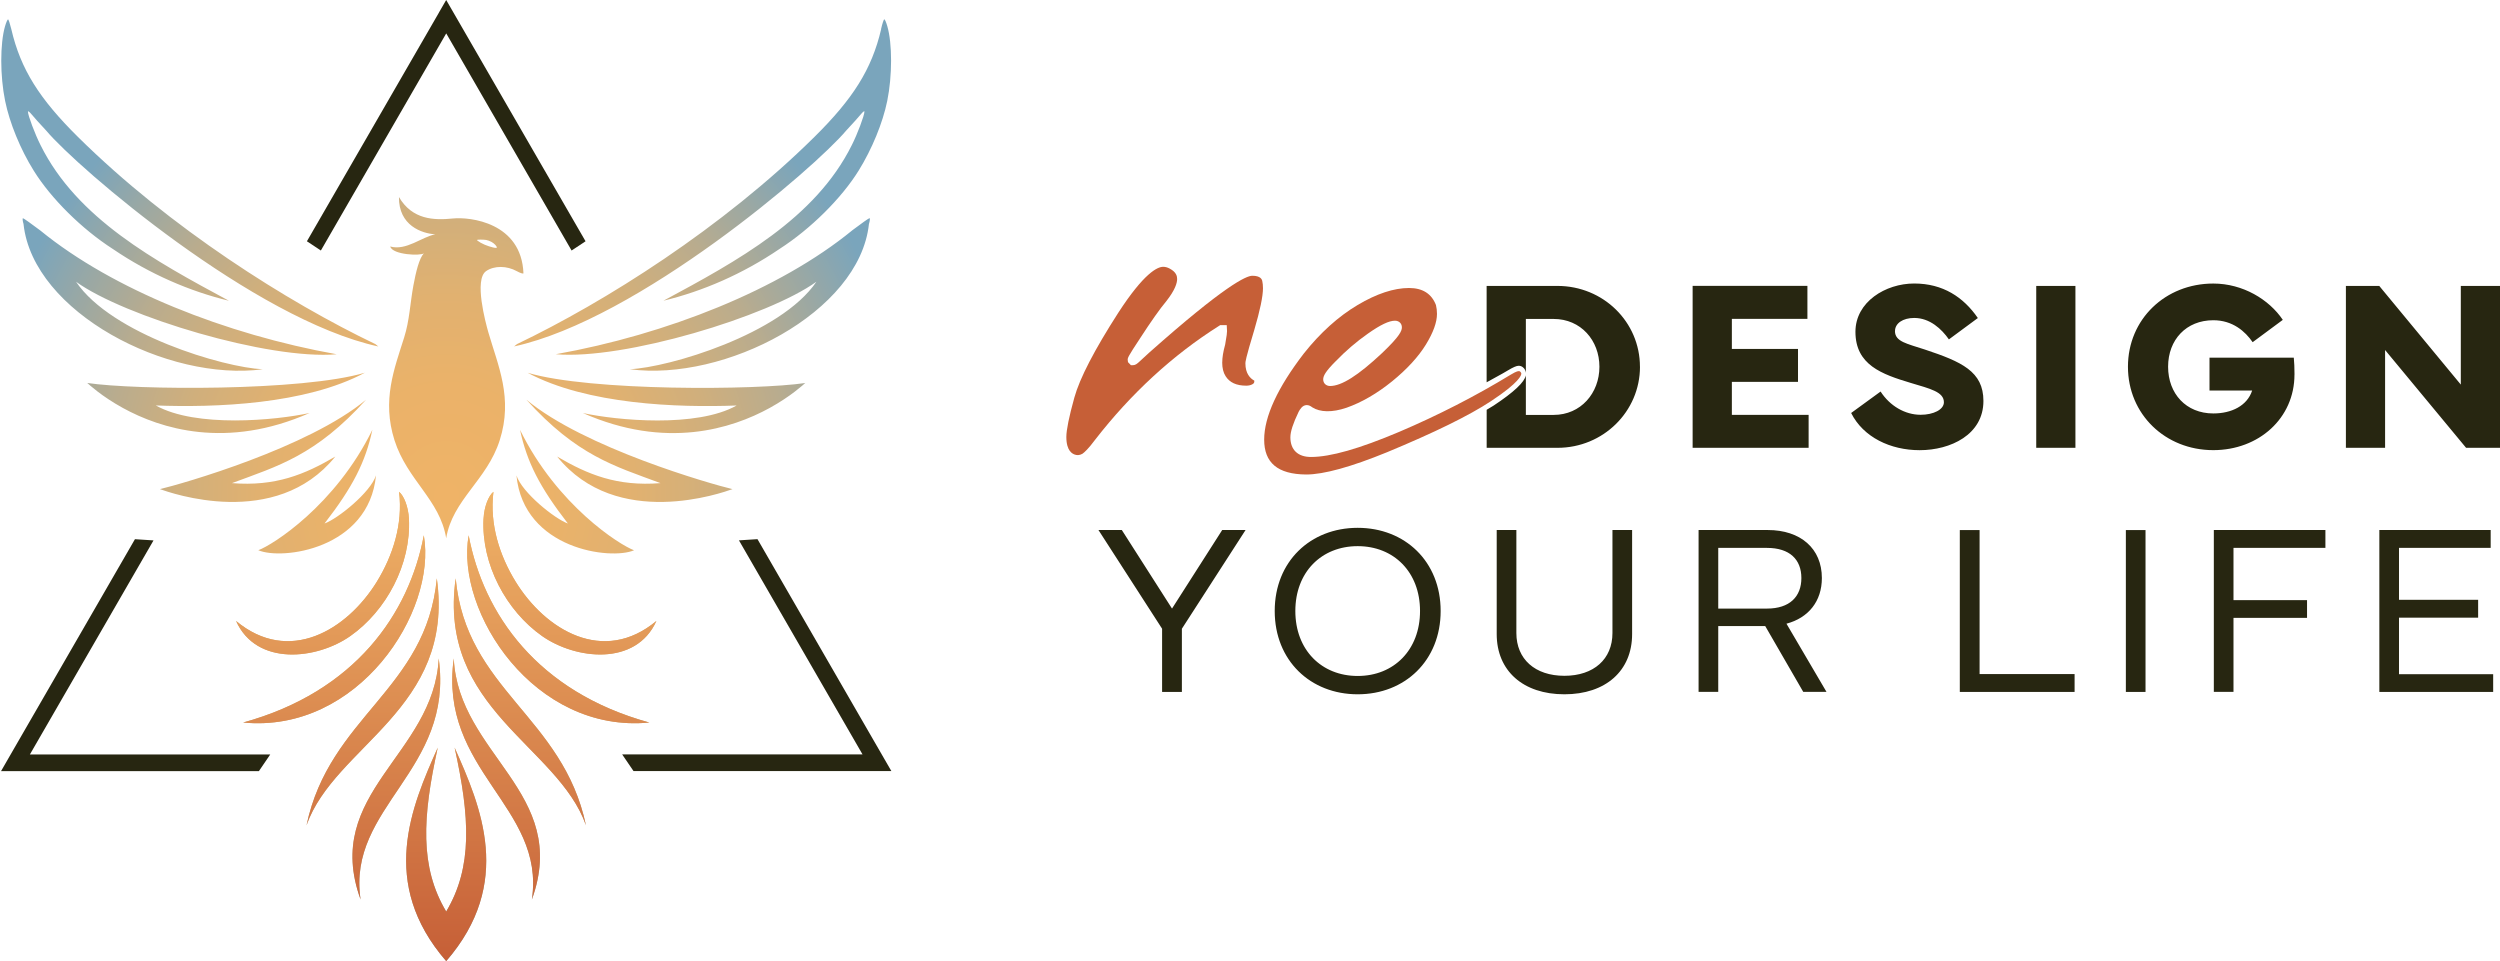
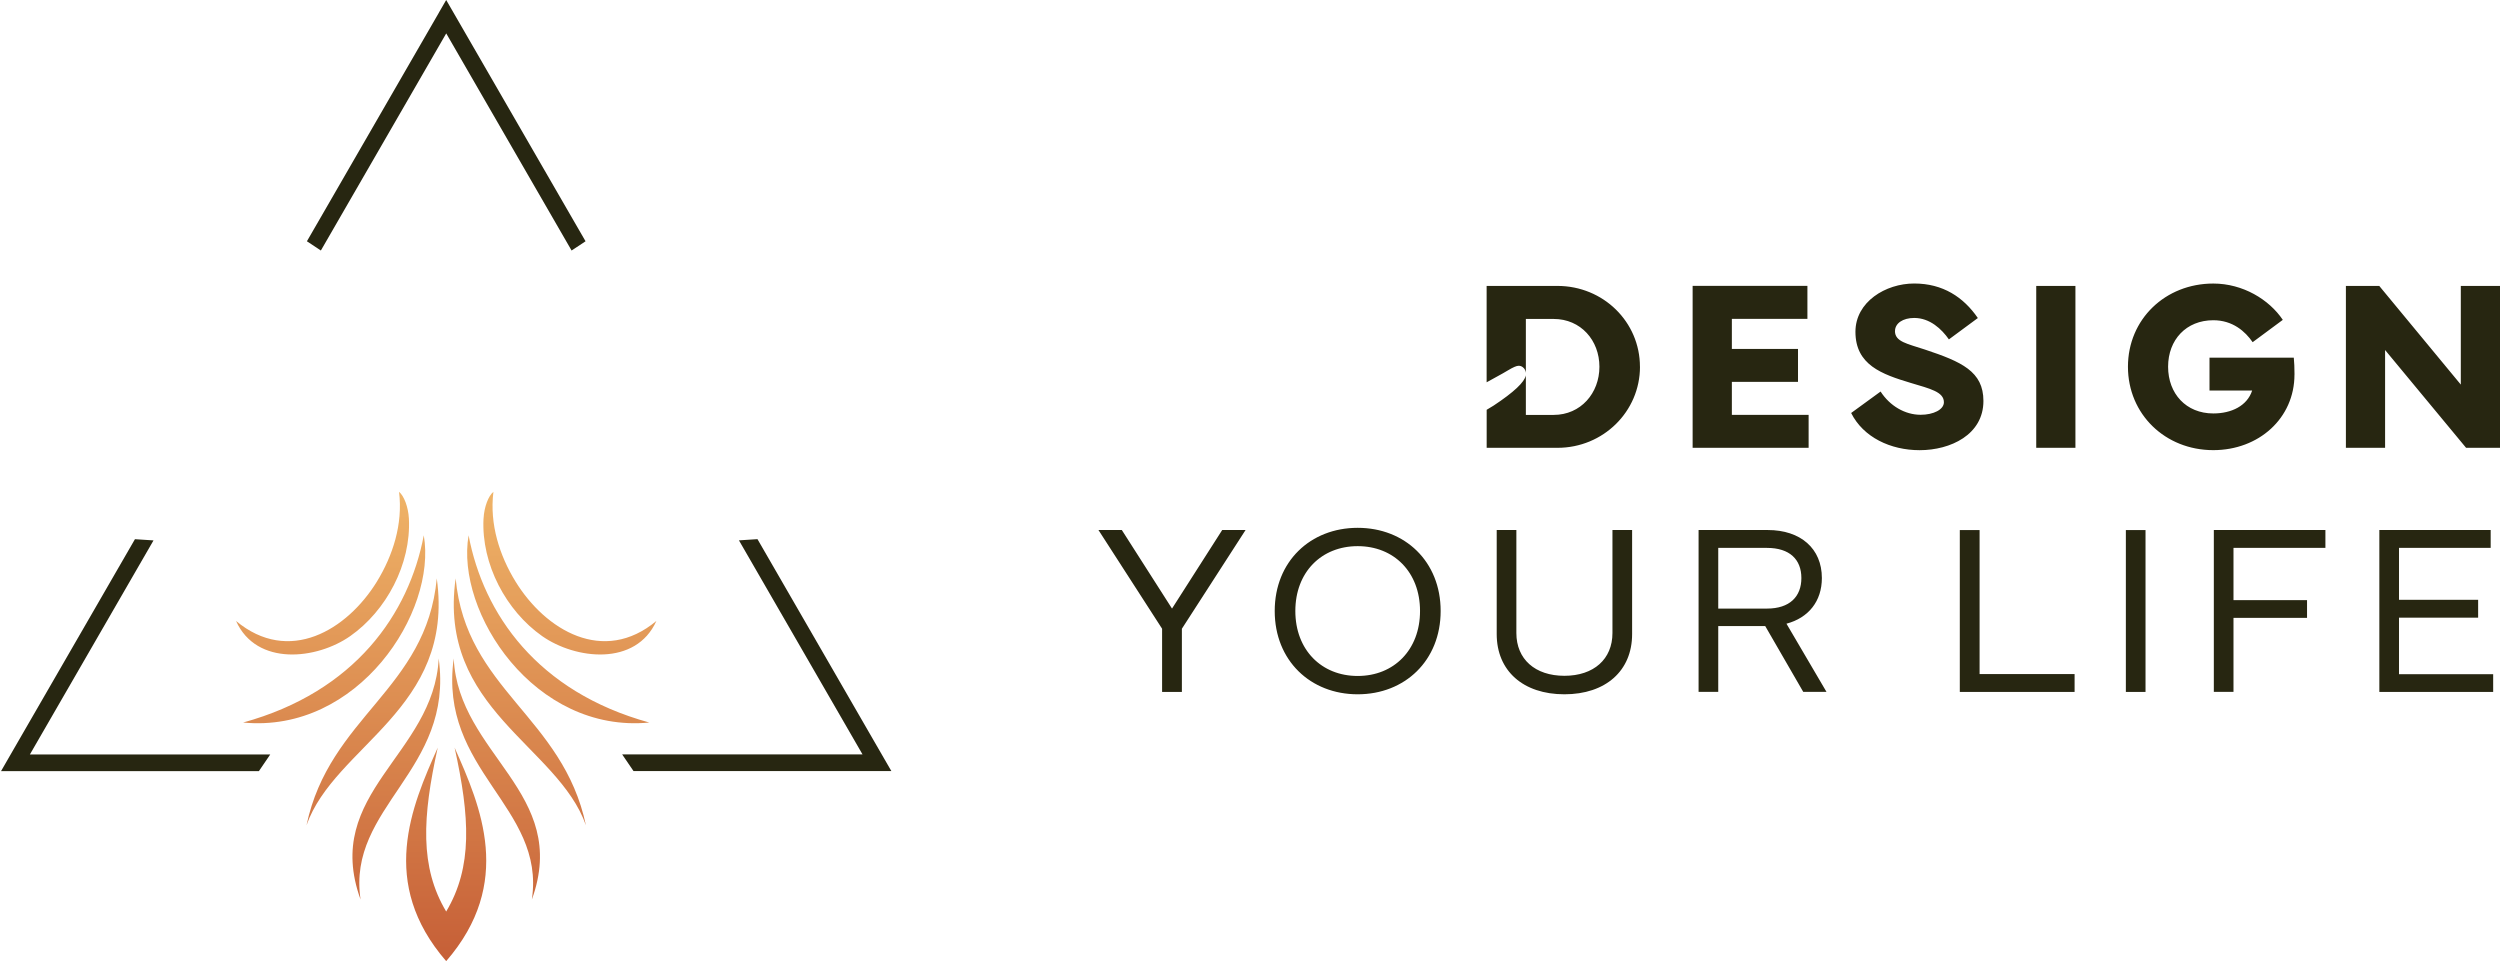
<svg xmlns="http://www.w3.org/2000/svg" id="a" viewBox="0 0 600.25 230.77">
  <defs>
    <clipPath id="b">
      <path d="M107.14,218.86c-6.37-10.69-5.72-22.62-2.03-39.35-6.32,14.18-14.23,32.5,2.03,51.26,16.25-18.76,8.34-37.07,2.02-51.26,3.68,16.73,4.34,28.66-2.02,39.35M86.58,215.97c-3.34-22.33,22.48-30.89,18.76-57.87-1.14,23.15-28.04,32.23-18.76,57.87M127.71,215.97c9.29-25.64-17.61-34.72-18.75-57.87-3.72,26.98,22.09,35.54,18.75,57.87M73.6,198.15c6.73-19.13,35.67-27.87,31.29-59.28-2.49,26.73-25.75,33.1-31.29,59.28M140.7,198.15c-5.54-26.18-28.8-32.55-31.28-59.28-4.39,31.41,24.55,40.15,31.28,59.28M58.38,173.48c27.6,2.67,46.58-26.51,43.39-44.95-3.56,18.86-16.5,37.55-43.39,44.95M155.92,173.48c-26.89-7.4-39.83-26.09-43.39-44.95-3.2,18.44,15.78,47.62,43.39,44.95M90.53,139.6c-7.21,11.72-21.15,20.08-33.85,9.49,4.93,10.96,19.44,9.25,27.43,3.63,8.64-6.06,14.63-17.24,14.08-28.19-.15-2.84-1.19-5.48-2.37-6.45.98,7.87-1.56,15.42-5.29,21.52M116.1,124.53c-.55,10.96,5.45,22.13,14.08,28.19,8,5.62,22.5,7.33,27.43-3.63-12.7,10.59-26.64,2.23-33.84-9.49-3.74-6.1-6.27-13.64-5.29-21.52-1.19.97-2.23,3.61-2.37,6.45M62.03,132.11c5.59,2.43,26.52-.21,28.25-17.97-1.31,4.09-9.21,10.44-12.36,11.55,6.81-8.8,9.83-14.75,11.49-22.5-8.88,18.15-24,27.69-27.38,28.91M136.36,125.7c-3.15-1.11-11.05-7.46-12.36-11.55,1.72,17.76,22.65,20.39,28.24,17.97-3.38-1.22-18.49-10.76-27.38-28.91,1.66,7.74,4.69,13.7,11.5,22.5M38.4,117.44c2.42.86,27.77,9.94,42.11-7.82-7.39,4.33-14.39,7.21-24.82,6.38,11.1-4.12,20.08-6.63,32.21-20.04-13.91,11.59-44.25,20.23-49.5,21.48M158.58,116c-10.43.83-17.43-2.05-24.81-6.38,14.32,17.76,39.68,8.68,42.1,7.82-5.25-1.25-35.58-9.9-49.49-21.48,12.13,13.42,21.11,15.92,32.21,20.04M20.93,91.95s.02,0,.03,0c-.04-.03-.06-.05-.06-.05s0,.02.03.04M193.33,91.96s.02,0,.03,0c.02-.03.03-.04.03-.04s-.02.02-.06.05M20.95,91.95c.44.39,3.44,3.19,8.53,5.99,9.1,5.01,24.91,10.02,44.85,1.22-8.1,1.77-27.31,3.6-36.92-1.81,14.12.54,35.95-.22,50.19-7.86-14.96,4.47-55.07,4.2-66.65,2.46M176.87,97.36c-9.61,5.41-28.82,3.58-36.92,1.81,19.93,8.8,35.74,3.79,44.85-1.22,5.09-2.8,8.09-5.6,8.54-5.99-11.6,1.74-51.69,2.01-66.66-2.46,14.25,7.64,36.08,8.4,50.2,7.86M5.65,53.81c2.3,21.26,34.71,37.89,57.44,34.85-9.38-.41-36.33-8.41-44.83-21.01,11.53,8.34,46.24,18.82,62.58,17.41-26.6-4.76-53.74-15.49-71.16-29.72-2.15-1.62-4.01-2.94-4.16-2.94s-.1.64.14,1.42M204.6,55.33c-17.42,14.24-44.56,24.97-71.16,29.72,16.34,1.42,51.05-9.07,62.58-17.41-8.51,12.6-35.45,20.61-44.82,21.01,22.72,3.04,55.14-13.59,57.43-34.85.24-.78.3-1.42.14-1.42s-2.02,1.32-4.17,2.94M115.5,58.34c-.61-.36-1.05-.69-.99-.73.16-.11,1.46-.1,2.21,0,.36.06.95.27,1.32.49.7.4,1.29,1.05,1.24,1.35,0,.05-.08.07-.21.07-.65,0-2.63-.63-3.58-1.2M104.51,56.26c-3.21.6-6.99,4.01-10.83,2.92.59,2.05,7.41,2.29,8.09,1.63-1.14,1.26-1.91,4.47-2.53,7.81-.77,4.22-.91,8.3-2.2,12.4-2.37,7.54-5.38,15.06-2.32,24.69,3.07,9.6,10.9,14.28,12.41,23.52,1.51-9.24,9.8-13.92,12.85-23.52,3.25-10.16-.42-17.94-2.73-25.93-.65-2.28-3.48-12.67-.53-14.69,1.95-1.34,4.98-1.32,7.41.04.75.42,1.45.64,1.55.5-.47-12.23-12.87-13.59-16.94-13.17-4.57.46-9.75.3-12.95-5.15-.08,6.86,5.5,8.75,8.71,8.95M1.21,6.3C0,10.47,0,18.23,1.23,24.23c1.07,5.27,3.67,11.62,6.86,16.73,4.16,6.71,11.57,14.04,18.99,18.81,8.88,6.04,18.51,10.18,27.88,12.44-17.77-9.57-36.45-19.7-45.22-37.36-1.32-2.6-3.03-7.13-3.03-8.05,0-.23.4.08.86.64.47.59,2.04,2.33,3.51,3.9,7.58,9.03,49.91,45.34,79.76,51.85l-.71-.57c-21.08-10.1-49.32-27.88-71.43-49.76C9.52,23.77,4.96,16.67,2.72,7.02c-.31-1.3-.66-2.37-.79-2.37-.13,0-.45.73-.72,1.65M211.56,7.02c-2.25,9.65-6.81,16.75-15.99,25.83-22.11,21.88-50.34,39.66-71.43,49.76l-.71.57c29.84-6.51,72.18-42.83,79.76-51.85,1.48-1.58,3.04-3.32,3.51-3.9.46-.56.85-.87.85-.64,0,.92-1.71,5.46-3.03,8.05-8.78,17.67-27.45,27.8-45.22,37.36,9.37-2.26,18.99-6.39,27.88-12.44,7.42-4.77,14.82-12.09,18.99-18.81,3.18-5.12,5.79-11.46,6.86-16.73,1.22-6,1.23-13.76.01-17.94-.26-.92-.58-1.65-.72-1.65-.13,0-.49,1.07-.78,2.37" style="fill:none;" />
    </clipPath>
    <radialGradient id="c" cx="5.14" cy="559.39" fx="5.14" fy="559.39" r="3.26" gradientTransform="translate(285.66 20671.18) rotate(-180) scale(34.72 36.74)" gradientUnits="userSpaceOnUse">
      <stop offset="0" stop-color="#efb367" />
      <stop offset=".22" stop-color="#ebb269" />
      <stop offset=".4" stop-color="#e1b170" />
      <stop offset=".57" stop-color="#d0af7c" />
      <stop offset=".73" stop-color="#b9ac8e" />
      <stop offset=".87" stop-color="#9aa8a4" />
      <stop offset="1" stop-color="#7aa5bc" />
    </radialGradient>
    <clipPath id="d">
      <path d="M107.13,218.86c-6.37-10.69-5.72-22.62-2.03-39.35-6.32,14.18-14.23,32.5,2.03,51.26,16.26-18.76,8.34-37.07,2.02-51.26,3.69,16.73,4.35,28.66-2.02,39.35M86.57,215.97c-3.34-22.33,22.48-30.89,18.76-57.87-1.14,23.15-28.05,32.23-18.76,57.87M127.7,215.97c9.29-25.64-17.62-34.72-18.76-57.87-3.72,26.98,22.09,35.54,18.76,57.87M73.59,198.15c6.72-19.13,35.66-27.87,31.28-59.28-2.48,26.73-25.74,33.1-31.28,59.28M140.68,198.15c-5.54-26.18-28.8-32.55-31.28-59.28-4.39,31.41,24.55,40.15,31.28,59.28M58.37,173.48c27.61,2.67,46.58-26.51,43.38-44.95-3.56,18.85-16.5,37.55-43.38,44.95M155.9,173.48c-26.89-7.4-39.83-26.09-43.39-44.95-3.2,18.44,15.78,47.62,43.39,44.95M90.52,139.6c-7.2,11.72-21.15,20.08-33.85,9.49,4.93,10.96,19.44,9.25,27.43,3.63,8.63-6.06,14.63-17.23,14.08-28.19-.15-2.83-1.19-5.49-2.37-6.45.98,7.87-1.56,15.42-5.29,21.52M116.09,124.53c-.55,10.96,5.45,22.13,14.07,28.19,8.01,5.62,22.5,7.33,27.44-3.63-12.7,10.59-26.64,2.23-33.84-9.49-3.74-6.1-6.27-13.65-5.29-21.52-1.19.96-2.23,3.62-2.37,6.45" style="fill:none;" />
    </clipPath>
    <linearGradient id="e" x1="3.67" y1="557.05" x2="6.92" y2="557.05" gradientTransform="translate(-19169.69 -8.85) rotate(90) scale(34.6 -34.6)" gradientUnits="userSpaceOnUse">
      <stop offset="0" stop-color="#efb367" />
      <stop offset="1" stop-color="#c65f37" />
    </linearGradient>
  </defs>
  <g style="clip-path:url(#b);">
-     <rect y="4.65" width="214.28" height="226.12" style="fill:url(#c);" />
-   </g>
+     </g>
  <path d="M105.4,3.01l-31.71,54.92,3.35,2.22,30.1-52.13,30.1,52.13,3.35-2.22L108.87,3.01l-1.74-3.01-1.74,3.01ZM32.4,129.46L1.98,182.14l-1.73,3.01h61.91l2.73-4.01H7.18l29.68-51.39-4.45-.29ZM152.11,185.14h61.91l-1.74-3.01-30.41-52.68-4.45.29,29.67,51.39h-57.71" style="fill:#272611;" />
  <g style="clip-path:url(#d);">
    <rect x="56.67" y="118.08" width="100.93" height="112.69" style="fill:url(#e);" />
  </g>
  <path d="M571.28,166.13h27.33v-4.26h-22.61v-13.57h19v-4.29h-19v-12.46h22.01v-4.29h-26.73v38.86ZM531.54,127.26v38.86h4.72v-17.77h17.66v-4.26h-17.66v-12.54h22.07v-4.29h-26.78ZM510.42,166.13h4.72v-38.86h-4.72v38.86ZM498.11,166.13v-4.29h-22.81v-34.57h-4.75v38.86h27.56ZM424.26,131.55c5.44,0,8.25,2.78,8.25,7.24s-2.81,7.33-8.25,7.33h-11.71v-14.57h11.71ZM407.83,127.26v38.86h4.72v-15.8h11.28l9.13,15.8h5.58l-9.61-16.37c5.27-1.4,8.5-5.38,8.5-10.96,0-7.1-5.12-11.53-12.99-11.53h-16.6ZM375.61,166.7c9.91,0,16.26-5.63,16.26-14.45v-24.99h-4.72v24.73c0,6.27-4.49,10.27-11.54,10.27s-11.53-4.01-11.53-10.27v-24.73h-4.72v24.99c0,8.82,6.35,14.45,16.25,14.45M311.01,146.7c0-9.33,6.27-15.57,14.97-15.57s14.97,6.24,14.97,15.57-6.27,15.6-14.97,15.6-14.97-6.27-14.97-15.6M325.98,166.7c11.34,0,19.92-8.1,19.92-20s-8.58-19.97-19.92-19.97-19.92,8.07-19.92,19.97,8.58,20,19.92,20M263.74,127.26l15.28,23.7v15.17h4.75v-15.17l15.29-23.7h-5.61l-12.05,18.86-12.05-18.86h-5.61Z" style="fill:#272611;" />
  <path d="M393.75,88.05c0-10.76-8.81-19.4-19.81-19.4h-17v23.14c1.72-.98,3.5-1.88,5.18-2.9,1.19-.72,2.03-1.07,2.5-1.07.39,0,.72.12,1.01.35.49.36.65.83.73,1.34v-12.93h6.67c6.53,0,10.99,5.15,10.99,11.48s-4.47,11.56-10.99,11.56h-6.67v-9.5c-.33,1.63-2.84,4.02-7.74,7.26-.49.32-1.13.67-1.67,1.01v9.13h17c10.99,0,19.81-8.73,19.81-19.46M406.4,107.51h27.85v-7.9h-18.43v-7.93h15.88v-7.9h-15.88v-7.22h18.14v-7.92h-27.56v38.86ZM454.99,79.49c0-1.86,1.89-3.15,4.61-3.15,3.78,0,6.61,2.69,8.33,5.15l6.95-5.13c-3.44-5.01-8.39-8.29-15.28-8.29s-14.11,4.43-14.11,11.59c0,7.96,6.32,10.19,13.28,12.28,4.67,1.4,7.96,2.15,7.96,4.64,0,1.77-2.52,3.01-5.58,3.01-3.78,0-7.41-2.15-9.62-5.58l-7.07,5.15c2.92,5.84,9.47,8.93,16.45,8.93,7.41,0,15.31-3.72,15.31-11.82,0-7.1-5.27-9.42-14.05-12.34-4.21-1.4-7.19-1.86-7.19-4.44M488.9,107.51h9.41v-38.86h-9.41v38.86ZM550.91,89.94c0-1.6-.06-2.95-.17-4.06h-20.24v7.89h10.24c-1.2,3.67-4.95,5.5-9.33,5.5-6.53,0-10.85-4.75-10.85-11.22s4.35-11.16,10.85-11.16c4.67,0,7.67,2.69,9.45,5.27l7.24-5.36c-3.29-4.89-9.59-8.72-16.69-8.72-11.5,0-20.49,8.55-20.49,19.97s8.96,20.03,20.49,20.03c10.91,0,19.49-7.64,19.49-18.14M600.25,107.51v-38.86h-9.41v23.69l-19.58-23.69h-8.01v38.86h9.41v-23.47l19.44,23.47h8.15Z" style="fill:#272611;" />
-   <path d="M293.45,87.03c0,1.33.27,2.44.81,3.28.97,1.54,2.6,2.29,4.98,2.29.52,0,.99-.1,1.39-.3.45-.22.53-.44.53-.77,0-.04,0-.09,0-.14-1-.54-2.14-1.7-2.14-4.15,0-.32,0-.99,2.13-8.01,1.39-4.72,2.09-8.09,2.09-10.02,0-.65-.06-1.26-.18-1.8-.09-.3-.36-1.2-2.38-1.2-1.48,0-6.67,2.39-24.74,18.44-1.07.98-1.84,1.68-2.26,2.08-.61.57-1.05.95-1.63.95h-.52l-.7-.73-.07-.57c0-.45,0-.66,2.99-5.18,2.62-4.04,4.74-7.05,6.3-8.91,2.13-2.71,2.58-4.38,2.58-5.3,0-.66-.18-1.65-1.78-2.5-.53-.29-1.06-.43-1.57-.43-1.36,0-4.56,1.44-10.78,11.03-5.72,8.9-9.27,15.75-10.55,20.38-1.28,4.61-1.92,7.79-1.92,9.44,0,3.45,1.52,4.04,2.01,4.23.53.2,1.17.2,1.85-.19.51-.35,1.44-1.21,3.03-3.34,8.65-11.15,18.65-20.34,29.74-27.35l.3-.19h1.58l.07,1.44c0,.34-.05,1.02-.45,3.22-.47,1.71-.7,3.12-.7,4.29" style="fill:#c65f37;" />
-   <path d="M320.7,86.74c2.36-2.46,4.97-4.7,7.75-6.65,3-2.11,5.06-3.09,6.49-3.09.95,0,1.65.66,1.65,1.58,0,.81-.37,2.02-4.74,6.18-5.77,5.41-9.74,7.92-12.5,7.92-.95,0-1.65-.66-1.65-1.58,0-.82.51-1.88,3-4.37M365.27,89.75c0-.11,0-.32-.37-.6-.27-.11-.7-.08-2.14.79-8.46,5.15-17.48,9.78-26.81,13.75-9.57,4.05-16.5,6.03-21.19,6.03-3.14,0-4.94-1.72-4.94-4.72,0-1.36.63-3.31,1.98-6.12.28-.51.87-1.62,1.95-1.62.44,0,.88.18,1.34.55,1.89,1.18,4.73,1.27,8.21.09,3.64-1.28,7.33-3.42,10.94-6.34,3.59-2.92,6.32-5.9,8.13-8.85,1.76-2.87,2.65-5.34,2.65-7.34,0-.74-.08-1.46-.25-2.14-1.05-2.7-3.18-4.08-6.47-4.08-3.62,0-7.77,1.37-12.33,4.08-4.63,2.75-8.97,6.67-12.9,11.62-6.32,8.22-9.54,15.19-9.54,20.71s3.2,8.32,10.09,8.37c4.19,0,10.73-1.8,19.41-5.35,11.36-4.71,19.74-8.82,24.91-12.23,6.97-4.59,7.32-6.3,7.32-6.6" style="fill:#c65f37;" />
</svg>